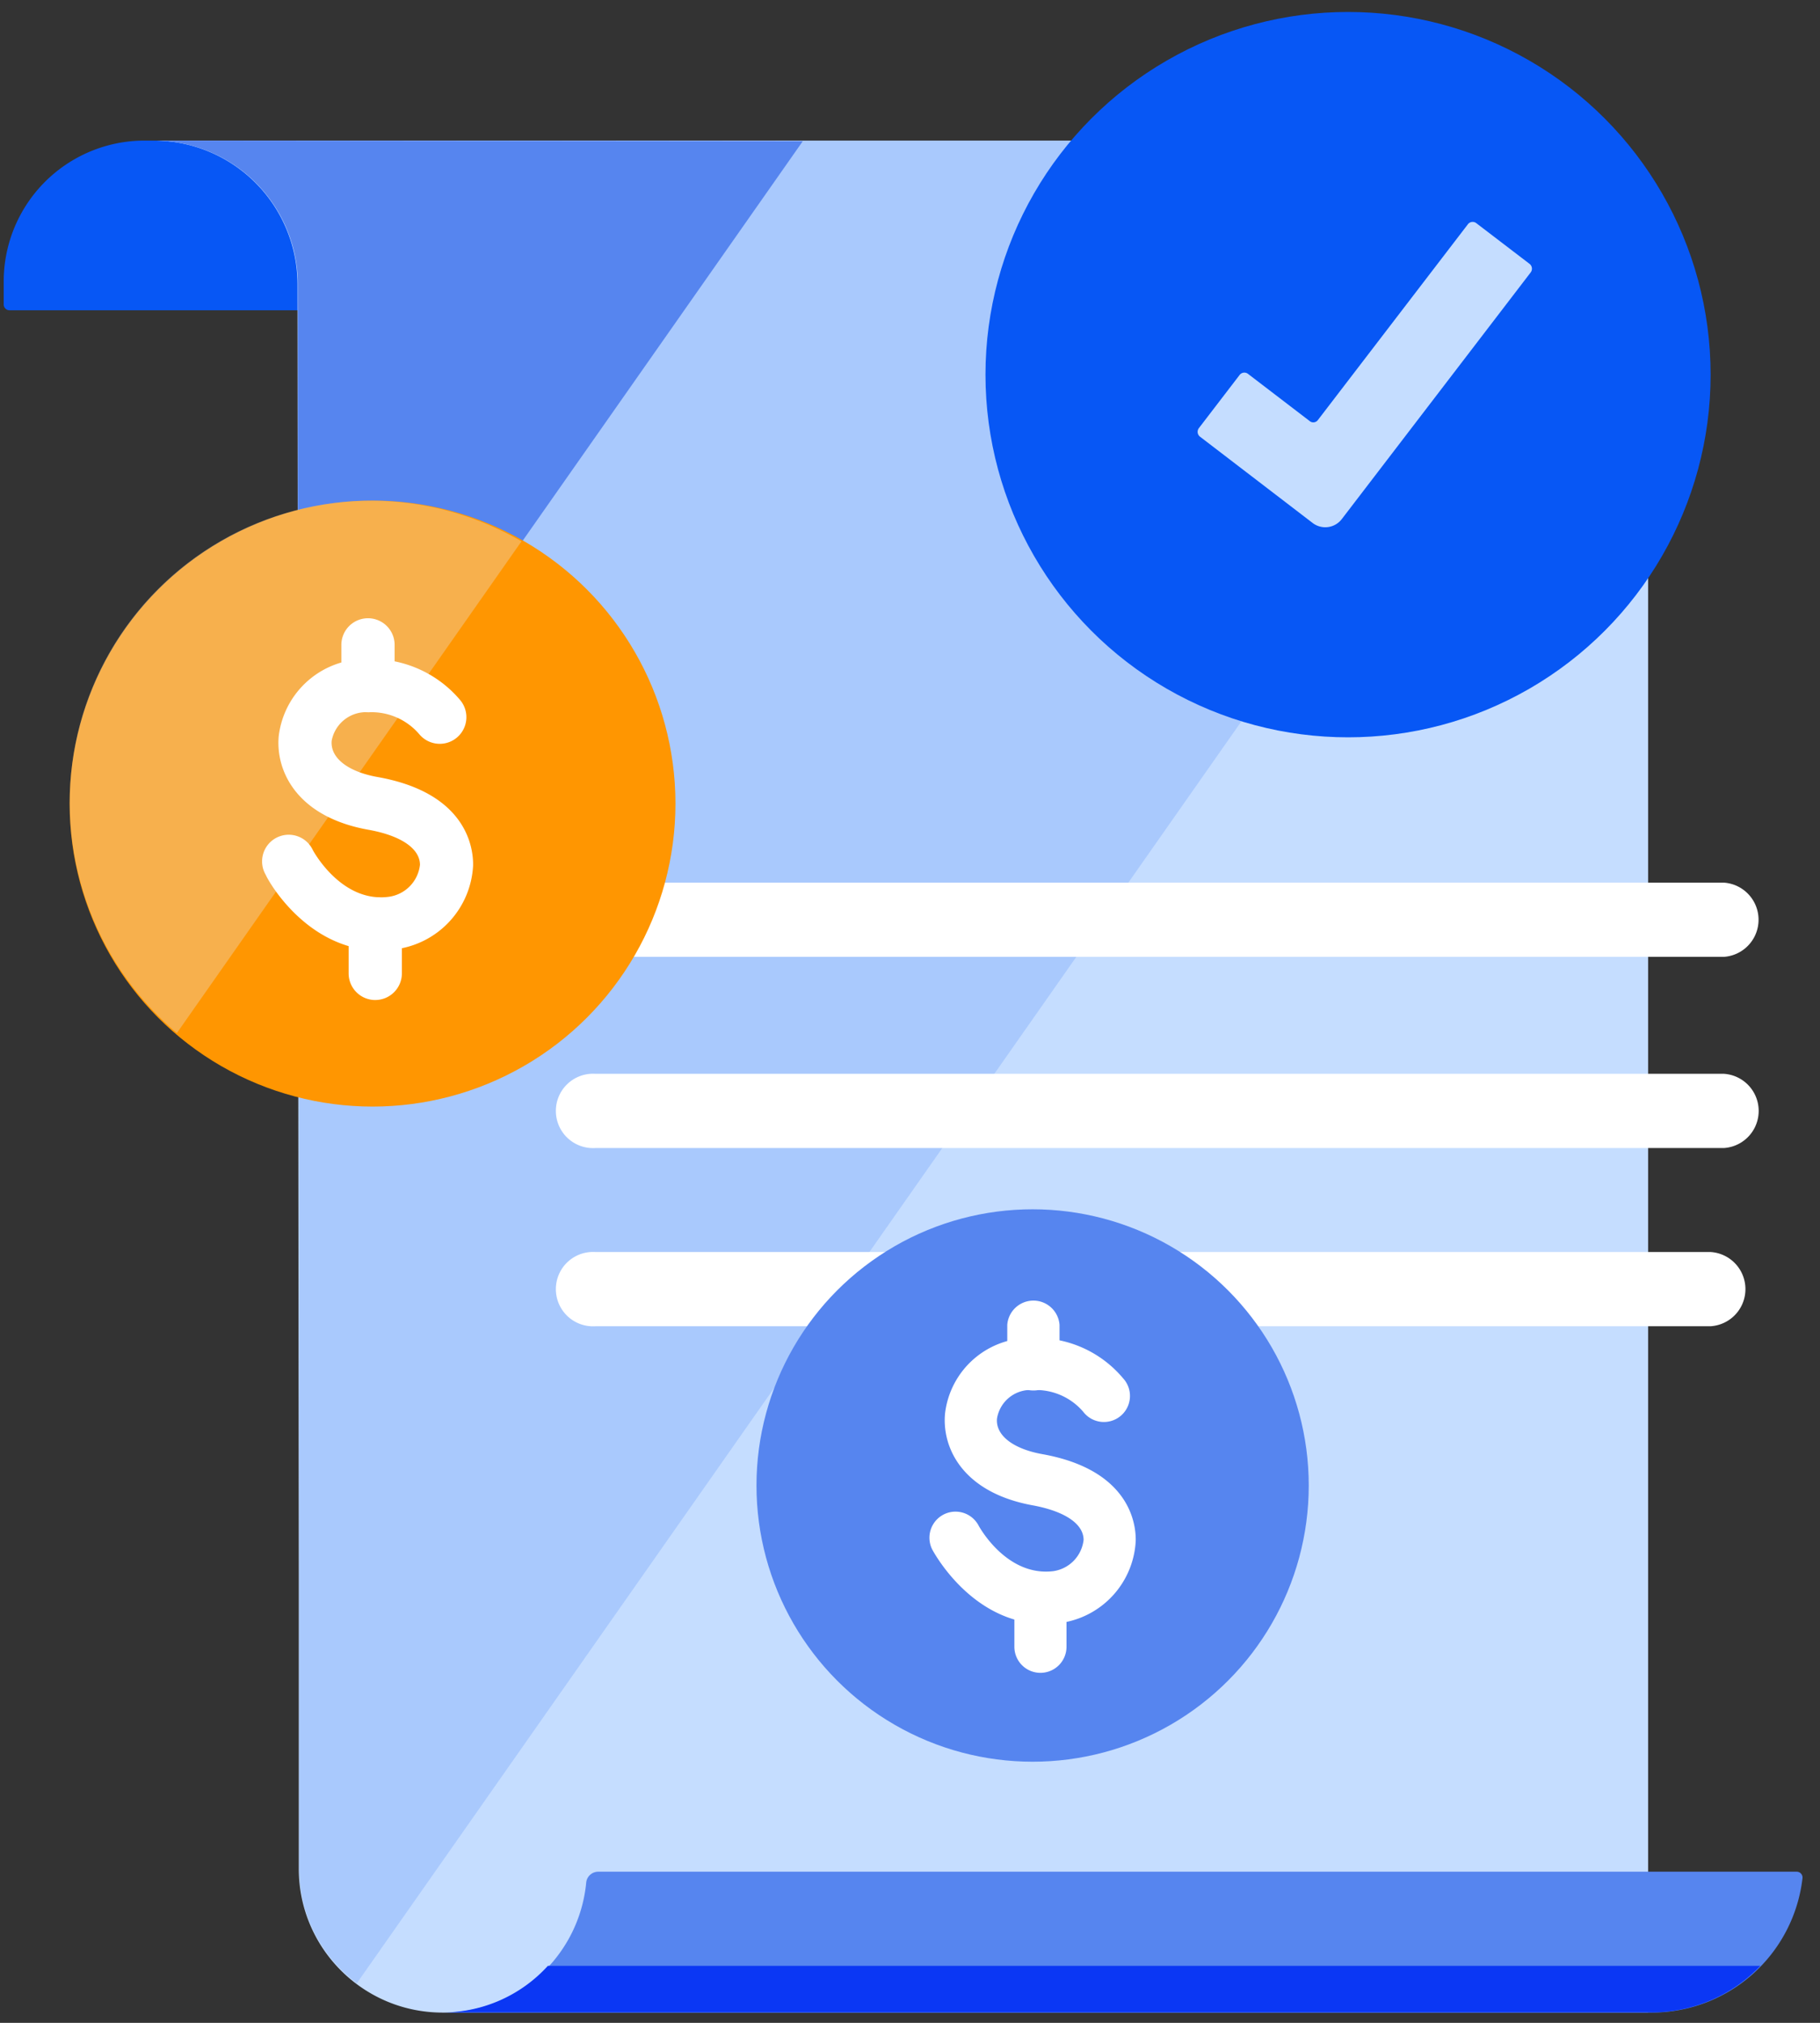
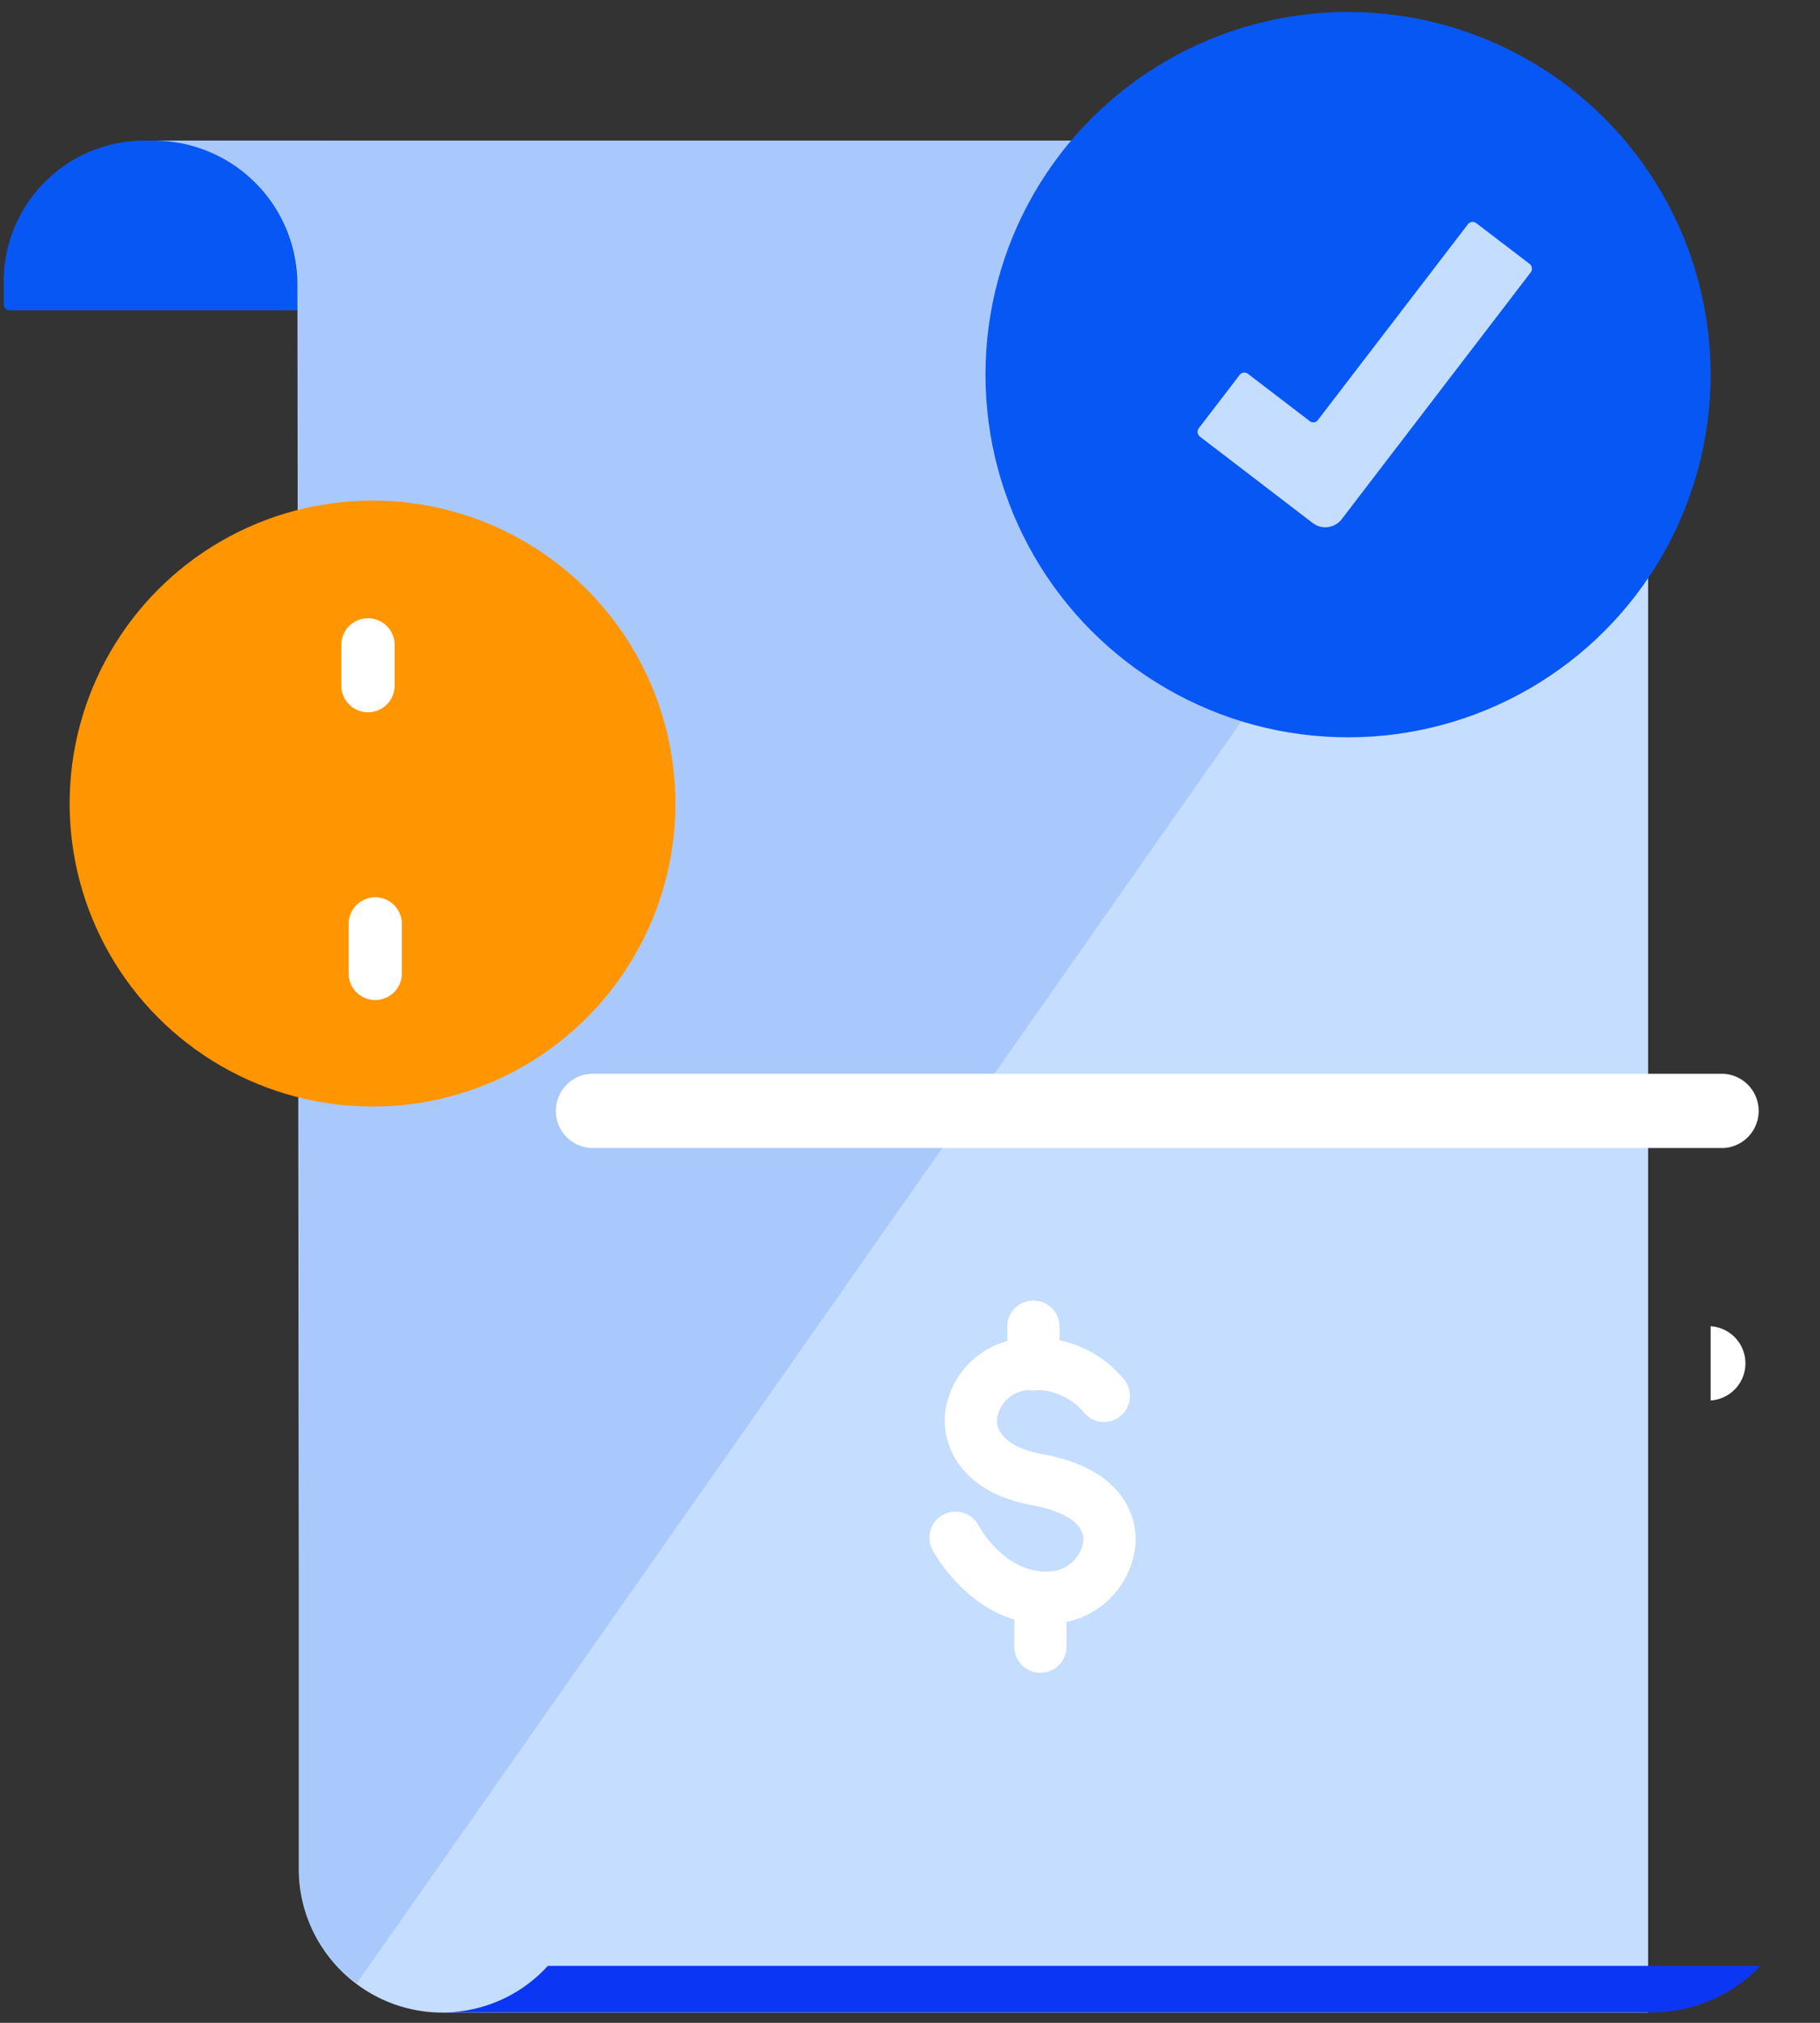
<svg xmlns="http://www.w3.org/2000/svg" width="108" height="120">
  <rect width="100%" height="100%" fill="#333333" stroke="none" />
  <g fill-rule="nonzero" fill="none">
    <path d="M8.577 8.34A8.358 8.358 0 00.22 16.7v1.36c0 .192.155.347.346.347h18.195v5.915h.76V8.341H8.577z" fill="#0757F5" />
    <path d="M9.203 8.34a8.535 8.535 0 018.45 8.528l.077 76.402v17.586c0 4.71 3.816 8.53 8.526 8.536H97.8V15.904a7.606 7.606 0 00-7.563-7.563H9.203z" fill="#C5DDFF" />
    <path d="M90.262 8.34H9.135a8.535 8.535 0 018.544 8.561l.076 76.403v17.586a8.45 8.45 0 003.422 6.76l74.79-106.664a7.496 7.496 0 00-5.705-2.645z" opacity=".35" fill="#76A3F9" />
-     <path d="M9.118 8.34a8.535 8.535 0 018.56 8.561v34.192L47.638 8.375 9.118 8.34zM35.493 111.034a.718.718 0 00-.71.676 8.518 8.518 0 01-8.45 7.682h71.695a9.008 9.008 0 008.933-7.97.346.346 0 00-.347-.388H35.493z" fill="#5685EF" />
    <path d="M32.51 116.62a8.45 8.45 0 01-6.228 2.763h71.746a8.94 8.94 0 006.431-2.763H32.51z" fill="#0B37F4" />
-     <path d="M102.296 56.763H36.777a2.206 2.206 0 010-4.402h65.519a2.206 2.206 0 010 4.402z" fill="#FFF" />
    <circle fill="#FF9601" cx="22.107" cy="47.67" r="17.975" />
-     <path d="M22.107 29.704a17.899 17.899 0 00-11.611 31.58l20.45-29.171a17.841 17.841 0 00-8.839-2.409z" opacity=".3" fill="#E5EEFD" />
-     <path d="M22.538 56.392c-4.386 0-6.701-4.285-6.76-4.48a1.58 1.58 0 112.788-1.478c.068.127 1.741 3.152 4.53 2.763a2.155 2.155 0 001.825-1.893c0-.955-1.115-1.732-3.05-2.079-4.226-.752-5.519-3.456-5.333-5.543a5.189 5.189 0 015.34-4.58 6.854 6.854 0 015.426 2.425 1.58 1.58 0 11-2.417 2.036 3.727 3.727 0 00-3.008-1.31 2.079 2.079 0 00-2.197 1.69c-.093 1.015.963 1.843 2.746 2.156 5.324.955 5.67 4.267 5.645 5.264a5.282 5.282 0 01-4.555 4.944c-.324.05-.652.079-.98.085z" fill="#FFF" />
-     <path d="M21.837 42.254a1.58 1.58 0 01-1.58-1.572v-2.426a1.58 1.58 0 013.16 0v2.426a1.58 1.58 0 01-1.58 1.572zM22.268 59.324a1.58 1.58 0 01-1.58-1.58V54.81a1.58 1.58 0 013.16 0v2.933a1.58 1.58 0 01-1.58 1.58zM102.296 68.104H35.332a2.206 2.206 0 110-4.403h66.964a2.206 2.206 0 010 4.403zM101.51 78.676H35.332a2.206 2.206 0 110-4.403h66.178a2.206 2.206 0 010 4.403z" fill="#FFF" />
+     <path d="M21.837 42.254a1.58 1.58 0 01-1.58-1.572v-2.426a1.58 1.58 0 013.16 0v2.426a1.58 1.58 0 01-1.58 1.572zM22.268 59.324a1.58 1.58 0 01-1.58-1.58V54.81a1.58 1.58 0 013.16 0v2.933a1.58 1.58 0 01-1.58 1.58zM102.296 68.104H35.332a2.206 2.206 0 110-4.403h66.964a2.206 2.206 0 010 4.403zM101.51 78.676H35.332h66.178a2.206 2.206 0 010 4.403z" fill="#FFF" />
    <circle fill="#0757F5" cx="79.994" cy="22.225" r="21.515" />
    <path d="M87.101 13.31L78.203 24.92a.338.338 0 01-.473.068l-3.668-2.806a.355.355 0 00-.507.068l-2.409 3.143a.363.363 0 00.068.516l6.676 5.113a1.234 1.234 0 001.733-.229l11.205-14.628a.363.363 0 00-.067-.515l-3.153-2.409a.355.355 0 00-.507.068z" fill="#C5DDFF" />
-     <circle fill="#5685EF" cx="61.276" cy="88.124" r="16.386" />
    <path d="M62.011 96.338c-4.31 0-6.583-4.225-6.684-4.403a1.548 1.548 0 012.738-1.445c.067.127 1.69 3.06 4.453 2.713a2.113 2.113 0 001.783-1.85c0-.947-1.098-1.691-2.983-2.046-4.157-.744-5.425-3.38-5.24-5.442a5.07 5.07 0 015.24-4.488 6.685 6.685 0 015.324 2.384 1.546 1.546 0 11-2.366 1.985 3.693 3.693 0 00-2.958-1.284 2.02 2.02 0 00-2.155 1.69c-.093.989.947 1.8 2.696 2.113 5.223.938 5.56 4.183 5.535 5.155a5.18 5.18 0 01-4.462 4.859c-.305.04-.613.06-.92.059z" fill="#FFF" />
    <path d="M61.318 82.487a1.538 1.538 0 01-1.546-1.538v-2.357a1.555 1.555 0 013.101 0v2.383a1.538 1.538 0 01-1.555 1.512zM61.74 99.237a1.546 1.546 0 01-1.546-1.547v-2.882a1.546 1.546 0 113.093 0v2.882a1.546 1.546 0 01-1.546 1.547z" fill="#FFF" />
  </g>
</svg>